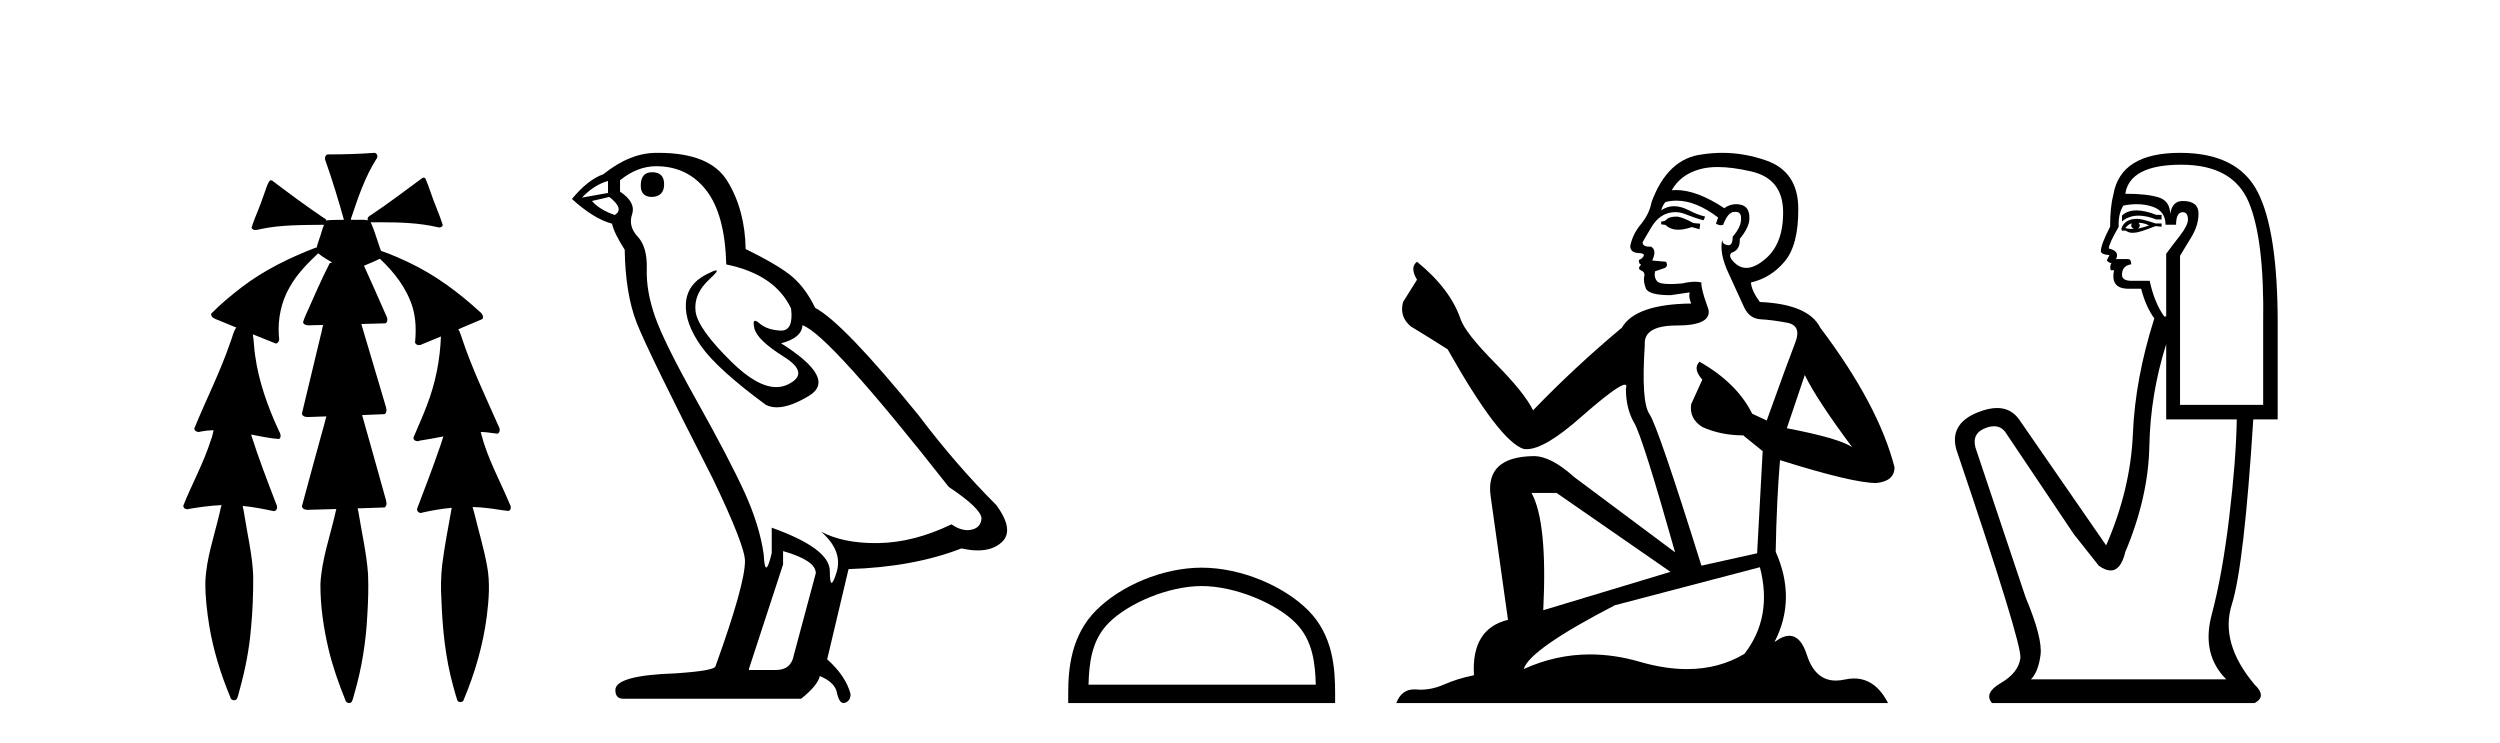
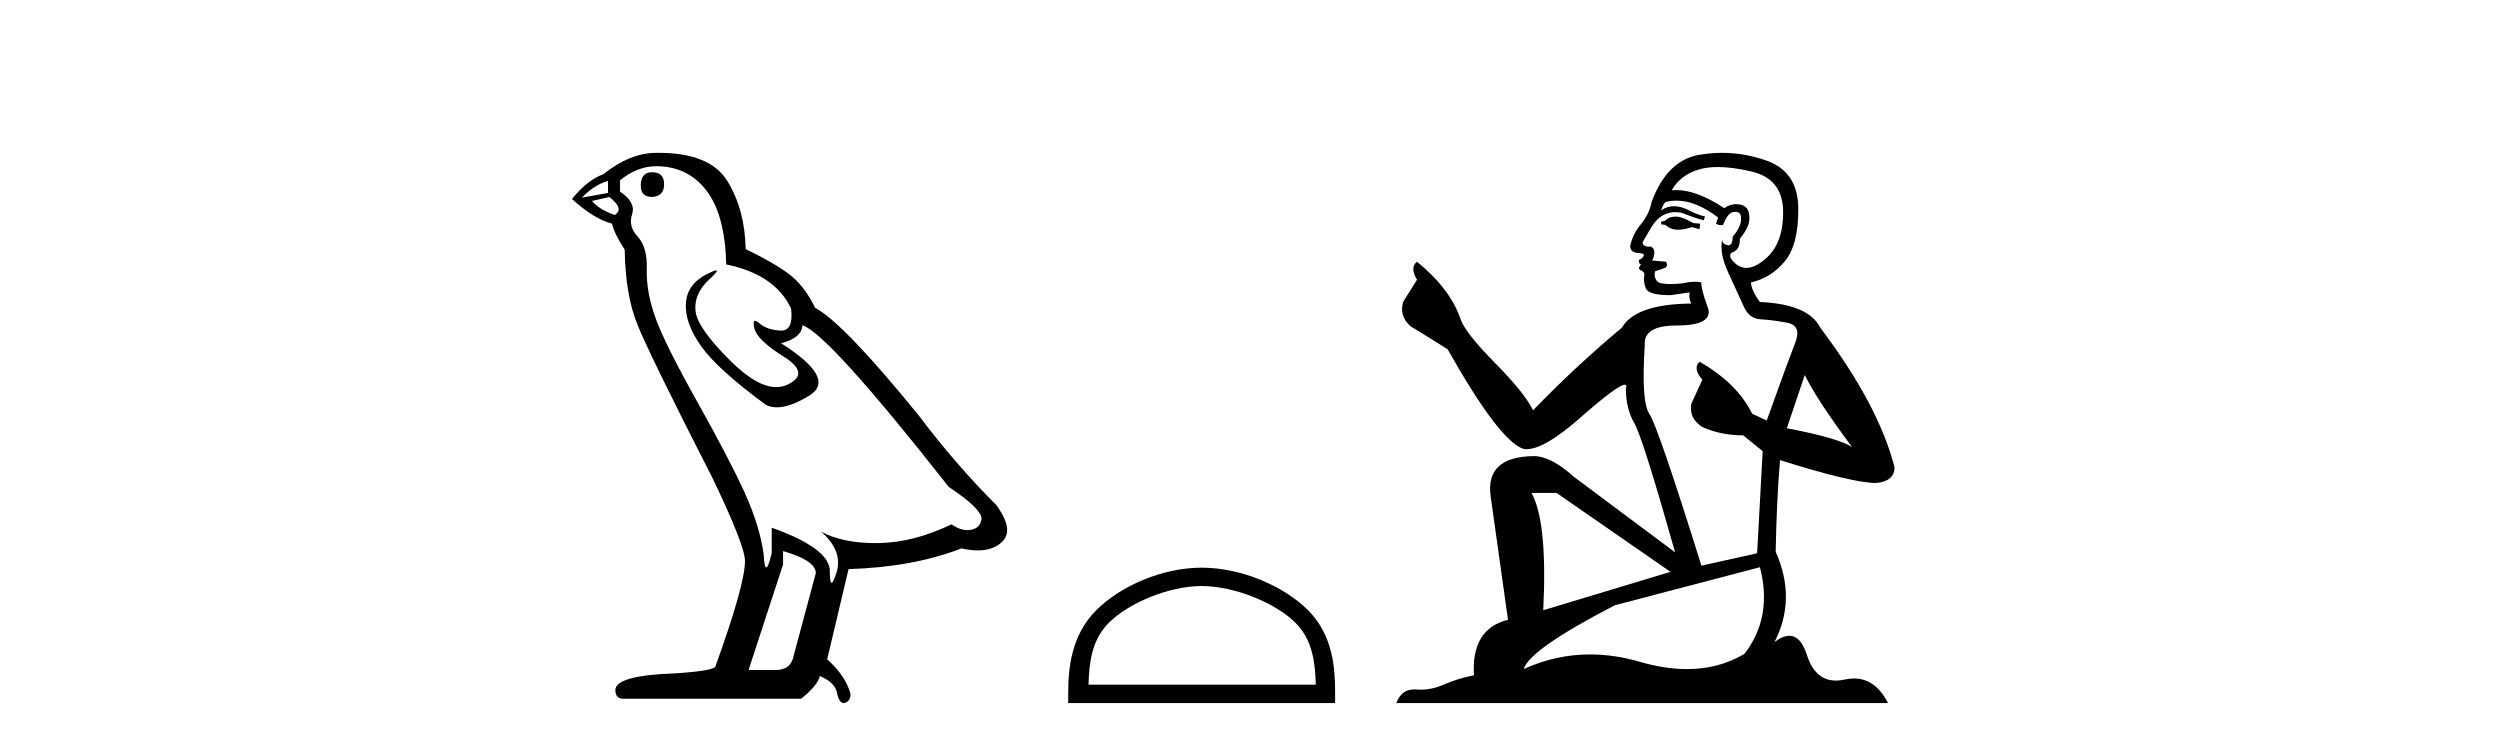
<svg xmlns="http://www.w3.org/2000/svg" width="138.0" height="41.0">
-   <path d="M 20.664 8.437 C 20.654 8.437 20.644 8.438 20.633 8.44 C 19.832 8.495 19.029 8.523 18.226 8.523 C 18.187 8.523 18.148 8.523 18.109 8.523 C 17.927 8.534 17.913 8.764 17.974 8.893 C 18.352 9.961 18.679 11.044 18.985 12.134 C 18.982 12.134 18.979 12.134 18.976 12.134 C 18.968 12.134 18.959 12.134 18.951 12.134 C 18.948 12.134 18.945 12.134 18.942 12.134 C 18.639 12.139 18.332 12.133 18.033 12.163 C 18.027 12.17 18.023 12.178 18.017 12.186 C 17.999 12.117 17.953 12.055 17.882 12.038 C 16.903 11.379 15.955 10.673 15.014 9.961 C 14.99 9.958 14.967 9.95 14.942 9.95 C 14.937 9.95 14.932 9.95 14.926 9.951 C 14.833 10.009 14.798 10.14 14.746 10.236 C 14.581 10.68 14.443 11.134 14.26 11.572 C 14.129 11.903 13.984 12.233 13.885 12.574 C 13.928 12.669 14.011 12.698 14.102 12.698 C 14.189 12.698 14.283 12.671 14.357 12.649 C 15.516 12.401 16.709 12.423 17.888 12.408 L 17.888 12.408 C 17.771 12.665 17.721 12.955 17.615 13.217 C 17.567 13.367 17.51 13.519 17.477 13.673 C 17.468 13.672 17.458 13.671 17.448 13.671 C 17.436 13.671 17.424 13.672 17.412 13.675 C 15.973 14.233 14.567 14.916 13.337 15.859 C 12.75 16.314 12.167 16.786 11.653 17.323 C 11.642 17.539 11.885 17.608 12.047 17.67 C 12.379 17.807 12.71 17.944 13.042 18.081 C 12.874 18.311 12.831 18.611 12.723 18.873 C 12.166 20.508 11.381 22.052 10.726 23.648 C 10.729 23.779 10.851 23.844 10.97 23.844 C 11.014 23.844 11.058 23.835 11.095 23.818 C 11.326 23.774 11.557 23.752 11.789 23.747 L 11.789 23.747 C 11.741 23.928 11.722 24.12 11.641 24.289 C 11.25 25.538 10.608 26.686 10.124 27.897 C 10.101 28.029 10.225 28.111 10.343 28.111 C 10.379 28.111 10.413 28.104 10.444 28.088 C 11.035 27.991 11.634 27.906 12.235 27.882 L 12.235 27.882 C 12.166 28.049 12.153 28.235 12.101 28.408 C 11.811 29.634 11.387 30.844 11.336 32.113 C 11.325 32.938 11.425 33.762 11.556 34.575 C 11.782 35.913 12.186 37.217 12.708 38.468 C 12.713 38.583 12.818 38.655 12.92 38.655 C 12.984 38.655 13.047 38.627 13.083 38.563 C 13.159 38.395 13.183 38.206 13.241 38.029 C 13.541 36.946 13.756 35.837 13.852 34.716 C 13.946 33.749 13.983 32.776 13.977 31.804 C 13.937 30.667 13.666 29.557 13.491 28.436 C 13.461 28.267 13.439 28.093 13.395 27.927 L 13.395 27.927 C 13.973 27.982 14.541 28.095 15.109 28.213 C 15.111 28.213 15.113 28.213 15.114 28.213 C 15.296 28.213 15.336 27.971 15.255 27.843 C 14.767 26.567 14.27 25.291 13.86 23.989 L 13.86 23.989 C 13.88 23.992 13.9 23.995 13.919 23.999 C 14.414 24.089 14.91 24.204 15.411 24.233 C 15.568 24.103 15.455 23.89 15.379 23.748 C 14.775 22.438 14.281 21.063 14.084 19.628 C 14.021 19.239 14.022 18.84 13.955 18.454 L 13.955 18.454 C 14.381 18.627 14.807 18.8 15.235 18.967 C 15.421 18.922 15.43 18.693 15.392 18.541 C 15.327 17.609 15.522 16.653 15.993 15.843 C 16.394 15.127 16.973 14.54 17.564 13.981 C 17.798 14.181 18.07 14.33 18.335 14.49 C 18.29 14.501 18.246 14.512 18.202 14.525 C 17.716 15.465 17.307 16.442 16.871 17.405 C 16.815 17.539 16.749 17.676 16.73 17.818 C 16.803 17.937 16.924 17.959 17.051 17.959 C 17.131 17.959 17.212 17.95 17.285 17.95 C 17.289 17.95 17.293 17.95 17.297 17.95 C 17.478 17.946 17.659 17.942 17.839 17.938 L 17.839 17.938 C 17.778 18.125 17.761 18.334 17.701 18.519 C 17.353 19.958 17.007 21.397 16.664 22.837 C 16.705 22.99 16.859 23.022 17.003 23.022 C 17.046 23.022 17.087 23.019 17.125 23.016 C 17.423 23.005 17.721 22.995 18.018 22.985 L 18.018 22.985 C 17.936 23.22 17.899 23.475 17.819 23.71 C 17.433 25.125 17.04 26.539 16.663 27.954 C 16.704 28.112 16.861 28.145 17.009 28.145 C 17.055 28.145 17.1 28.142 17.141 28.138 C 17.615 28.125 18.09 28.111 18.565 28.098 L 18.565 28.098 C 18.54 28.176 18.523 28.258 18.51 28.33 C 18.212 29.629 17.755 30.902 17.687 32.243 C 17.682 33.458 17.861 34.667 18.139 35.848 C 18.368 36.801 18.693 37.729 19.062 38.636 C 19.076 38.74 19.176 38.809 19.272 38.809 C 19.327 38.809 19.382 38.786 19.418 38.732 C 19.497 38.591 19.512 38.422 19.567 38.27 C 19.97 36.877 20.2 35.438 20.274 33.99 C 20.322 33.219 20.35 32.445 20.315 31.674 C 20.235 30.566 19.984 29.482 19.807 28.388 C 19.787 28.28 19.77 28.169 19.741 28.062 C 20.239 28.046 20.737 28.031 21.234 28.011 C 21.411 27.874 21.313 27.635 21.264 27.46 C 20.84 25.943 20.421 24.425 19.988 22.912 C 20.404 22.896 20.82 22.881 21.235 22.861 C 21.409 22.724 21.311 22.487 21.259 22.314 C 20.821 20.837 20.383 19.361 19.945 17.885 C 20.391 17.873 20.838 17.862 21.284 17.847 C 21.453 17.735 21.37 17.508 21.292 17.366 C 20.894 16.466 20.503 15.563 20.091 14.669 C 20.388 14.547 20.682 14.421 20.971 14.284 C 21.766 15.028 22.459 15.922 22.779 16.975 C 22.962 17.601 22.974 18.264 22.91 18.909 C 22.945 19.01 23.031 19.047 23.125 19.047 C 23.204 19.047 23.289 19.02 23.351 18.981 C 23.683 18.844 24.016 18.707 24.348 18.57 L 24.348 18.57 C 24.345 18.573 24.342 18.575 24.339 18.578 C 24.291 19.882 24.032 21.178 23.557 22.394 C 23.338 22.99 23.064 23.563 22.824 24.15 C 22.81 24.278 22.929 24.354 23.045 24.354 C 23.086 24.354 23.126 24.345 23.16 24.325 C 23.599 24.261 24.036 24.173 24.474 24.09 L 24.474 24.09 C 24.387 24.332 24.326 24.586 24.228 24.825 C 23.855 25.919 23.433 26.995 23.026 28.076 C 22.996 28.204 23.111 28.316 23.231 28.316 C 23.262 28.316 23.294 28.308 23.324 28.291 C 23.854 28.172 24.393 28.082 24.935 28.03 L 24.935 28.03 C 24.923 28.081 24.913 28.133 24.908 28.179 C 24.729 29.184 24.532 30.186 24.406 31.199 C 24.337 31.831 24.325 32.468 24.366 33.102 C 24.423 34.706 24.585 36.316 25.014 37.866 C 25.087 38.13 25.157 38.397 25.243 38.656 C 25.275 38.723 25.344 38.755 25.413 38.755 C 25.497 38.755 25.582 38.707 25.601 38.617 C 26.22 37.143 26.669 35.592 26.873 34.004 C 26.987 33.083 27.06 32.141 26.883 31.223 C 26.705 30.247 26.415 29.295 26.183 28.331 C 26.145 28.22 26.126 28.098 26.088 27.987 L 26.088 27.987 C 26.365 27.994 26.642 28.012 26.918 28.048 C 27.304 28.089 27.685 28.169 28.07 28.204 C 28.233 28.157 28.22 27.943 28.139 27.83 C 27.6 26.531 26.899 25.29 26.554 23.92 C 26.549 23.897 26.542 23.872 26.536 23.847 L 26.536 23.847 C 26.601 23.848 26.666 23.849 26.731 23.852 C 26.976 23.87 27.22 23.92 27.464 23.94 C 27.637 23.864 27.595 23.638 27.514 23.508 C 26.798 21.881 26.023 20.275 25.47 18.583 C 25.418 18.451 25.381 18.303 25.304 18.186 C 25.3 18.183 25.295 18.181 25.291 18.178 C 25.739 17.991 26.187 17.804 26.631 17.611 C 26.736 17.433 26.559 17.261 26.428 17.159 C 25.289 16.121 24.035 15.193 22.642 14.524 C 22.117 14.273 21.583 14.034 21.031 13.848 C 20.991 13.725 20.934 13.604 20.904 13.483 C 20.761 13.075 20.642 12.654 20.462 12.263 L 20.462 12.263 C 20.499 12.271 20.539 12.273 20.579 12.273 C 20.625 12.273 20.672 12.27 20.715 12.27 C 20.73 12.27 20.744 12.27 20.757 12.271 C 20.857 12.271 20.957 12.27 21.057 12.27 C 22.09 12.27 23.13 12.304 24.14 12.536 C 24.169 12.549 24.206 12.556 24.243 12.556 C 24.345 12.556 24.453 12.505 24.432 12.391 C 24.235 11.775 23.958 11.189 23.758 10.574 C 23.668 10.323 23.58 10.067 23.468 9.827 C 23.436 9.814 23.403 9.808 23.369 9.808 C 23.358 9.808 23.346 9.808 23.334 9.81 C 22.386 10.502 21.456 11.223 20.475 11.869 C 20.372 11.923 20.239 12.027 20.313 12.157 C 20.313 12.157 20.313 12.158 20.314 12.158 C 20.197 12.136 20.078 12.131 19.958 12.131 C 19.838 12.131 19.718 12.136 19.599 12.136 C 19.554 12.136 19.51 12.135 19.466 12.133 C 19.459 12.133 19.452 12.133 19.445 12.133 C 19.426 12.133 19.407 12.133 19.388 12.133 C 19.381 12.133 19.374 12.133 19.367 12.133 C 19.374 12.113 19.377 12.091 19.375 12.068 C 19.758 10.926 20.141 9.768 20.795 8.747 C 20.875 8.643 20.817 8.462 20.691 8.439 C 20.682 8.438 20.673 8.437 20.664 8.437 Z" style="fill:#000000;stroke:none" />
  <path d="M 35.997 9.507 Q 35.37 9.507 35.37 10.245 Q 35.37 10.872 35.997 10.872 Q 36.66 10.835 36.66 10.171 Q 36.66 9.507 35.997 9.507 ZM 33.562 9.987 L 33.562 10.651 L 32.124 10.909 Q 32.788 10.208 33.562 9.987 ZM 33.636 10.872 Q 34.484 11.536 33.931 11.868 Q 33.083 11.573 32.677 11.093 L 33.636 10.872 ZM 36.218 9.175 Q 37.951 9.175 38.984 10.503 Q 40.017 11.831 40.091 14.597 Q 42.783 15.15 43.668 17.031 Q 43.811 18.249 43.119 18.249 Q 43.099 18.249 43.078 18.248 Q 42.34 18.211 41.916 17.843 Q 41.762 17.709 41.683 17.709 Q 41.546 17.709 41.64 18.119 Q 41.787 18.765 43.262 19.687 Q 44.738 20.609 43.502 21.217 Q 43.196 21.368 42.849 21.368 Q 41.8 21.368 40.386 19.982 Q 38.505 18.138 38.394 17.179 Q 38.283 16.22 39.168 15.408 Q 39.695 14.926 39.53 14.926 Q 39.418 14.926 38.984 15.15 Q 37.914 15.703 37.859 16.773 Q 37.804 17.843 38.707 19.115 Q 39.611 20.388 42.267 22.342 Q 42.538 22.484 42.881 22.484 Q 43.611 22.484 44.664 21.844 Q 46.213 20.904 43.115 18.949 Q 44.258 18.654 44.295 17.953 Q 45.734 18.433 52.372 26.879 Q 54.143 28.059 54.18 28.612 Q 54.143 29.129 53.626 29.239 Q 53.516 29.263 53.402 29.263 Q 52.984 29.263 52.52 28.944 Q 50.454 29.94 48.518 29.977 Q 48.416 29.979 48.316 29.979 Q 46.516 29.979 45.328 29.35 L 45.328 29.35 Q 46.545 30.42 46.176 31.6 Q 45.997 32.172 45.905 32.172 Q 45.807 32.172 45.807 31.526 Q 45.807 30.272 42.599 29.129 L 42.599 30.53 Q 42.41 31.324 42.298 31.324 Q 42.192 31.324 42.156 30.604 Q 41.935 29.018 41.105 27.192 Q 40.275 25.367 38.468 22.139 Q 36.66 18.912 36.163 17.492 Q 35.665 16.072 35.702 14.855 Q 35.738 13.638 35.204 13.066 Q 34.669 12.495 34.89 11.831 Q 35.111 11.167 34.226 10.577 L 34.226 9.95 Q 35.185 9.175 36.218 9.175 ZM 43.226 30.42 Q 45.033 30.936 45.033 31.637 L 43.816 36.173 Q 43.668 36.985 42.82 36.985 L 41.345 36.985 L 41.345 36.911 L 43.226 31.157 L 43.226 30.42 ZM 36.351 8.437 Q 36.285 8.437 36.218 8.438 Q 34.779 8.438 33.304 9.618 Q 32.456 9.913 31.571 10.983 Q 32.788 12.089 33.784 12.347 Q 33.894 12.864 34.484 13.786 Q 34.521 16.22 35.148 17.824 Q 35.775 19.429 39.353 26.436 Q 41.123 30.124 41.123 30.973 Q 41.123 32.264 39.5 36.763 Q 39.5 37.022 37.287 37.169 Q 33.968 37.28 33.968 38.091 Q 33.968 38.571 34.411 38.571 L 44.221 38.571 Q 45.143 37.833 45.254 37.317 Q 46.139 37.685 46.213 38.312 Q 46.337 38.809 46.566 38.809 Q 46.609 38.809 46.656 38.792 Q 46.951 38.681 46.951 38.312 Q 46.692 37.317 45.66 36.394 L 46.84 31.415 Q 50.418 31.305 53.073 30.272 Q 53.565 30.383 53.975 30.383 Q 54.794 30.383 55.286 29.94 Q 56.024 29.276 54.991 27.875 Q 52.741 25.625 50.713 22.932 Q 46.545 17.806 44.996 16.994 Q 44.48 15.925 43.76 15.298 Q 43.041 14.671 41.16 13.749 Q 41.123 11.573 40.146 9.987 Q 39.191 8.437 36.351 8.437 Z" style="fill:#000000;stroke:none" />
  <path d="M 66.332 32.35 C 68.144 32.35 70.413 33.281 71.51 34.378 C 72.471 35.339 72.596 36.612 72.632 37.795 L 60.086 37.795 C 60.121 36.612 60.247 35.339 61.207 34.378 C 62.305 33.281 64.52 32.35 66.332 32.35 ZM 66.332 31.335 C 64.182 31.335 61.869 32.329 60.513 33.684 C 59.123 35.075 58.965 36.906 58.965 38.275 L 58.965 38.809 L 73.699 38.809 L 73.699 38.275 C 73.699 36.906 73.595 35.075 72.204 33.684 C 70.849 32.329 68.482 31.335 66.332 31.335 Z" style="fill:#000000;stroke:none" />
  <path d="M 92.585 11.955 Q 92.158 11.955 92.022 12.091 Q 91.902 12.228 91.697 12.228 L 91.697 12.382 L 91.936 12.416 Q 92.201 12.681 92.641 12.681 Q 92.967 12.681 93.388 12.535 L 93.815 12.655 L 93.85 12.348 L 93.474 12.313 Q 92.927 12.006 92.585 11.955 ZM 94.823 9.22 Q 95.611 9.22 96.651 9.46 Q 98.411 9.853 98.428 11.681 Q 98.445 13.492 97.403 14.329 Q 96.852 14.788 96.4 14.788 Q 96.011 14.788 95.695 14.449 Q 95.387 14.141 95.575 13.953 Q 96.07 13.8 96.036 13.185 Q 96.566 12.535 96.566 12.074 Q 96.599 11.27 95.827 11.27 Q 95.796 11.27 95.763 11.271 Q 95.421 11.305 95.182 11.493 Q 93.671 10.491 92.521 10.491 Q 92.398 10.491 92.278 10.503 L 92.278 10.503 Q 92.773 9.631 93.833 9.341 Q 94.265 9.22 94.823 9.22 ZM 99.624 20.701 Q 100.29 22.068 102.237 24.682 Q 101.503 24.186 98.633 23.639 L 99.624 20.701 ZM 92.54 11.076 Q 93.618 11.076 94.84 12.006 L 94.721 12.348 Q 94.864 12.431 95 12.431 Q 95.057 12.431 95.114 12.416 Q 95.387 11.698 95.729 11.698 Q 95.77 11.693 95.806 11.693 Q 96.135 11.693 96.105 12.108 Q 96.105 12.535 95.643 13.065 Q 95.643 13.538 95.413 13.538 Q 95.377 13.538 95.336 13.526 Q 95.028 13.458 95.08 13.185 L 95.08 13.185 Q 94.875 13.953 95.438 15.132 Q 95.985 16.328 96.275 16.96 Q 96.566 17.592 97.198 17.626 Q 97.83 17.66 98.65 17.814 Q 99.47 17.968 99.094 18.925 Q 98.718 19.881 97.523 23.212 L 96.72 22.837 Q 95.883 21.145 93.815 19.967 L 93.815 19.967 Q 93.423 20.342 93.969 20.957 L 93.354 22.307 Q 93.235 23.11 93.969 23.571 Q 94.994 24.032 96.224 24.032 L 97.3 24.904 L 96.993 30.541 L 93.918 31.224 Q 91.509 23.52 91.048 22.854 Q 90.587 22.187 90.792 19.044 Q 90.706 17.968 92.551 17.968 Q 94.465 17.968 94.311 17.097 L 94.072 16.396 Q 93.884 15.747 93.918 15.593 Q 93.768 15.552 93.568 15.552 Q 93.269 15.552 92.859 15.645 Q 92.472 15.679 92.191 15.679 Q 91.629 15.679 91.492 15.542 Q 91.287 15.337 91.356 14.978 L 91.902 14.79 Q 92.09 14.688 91.97 14.449 L 91.202 14.38 Q 91.475 13.8 91.133 13.612 Q 91.082 13.615 91.037 13.615 Q 90.672 13.615 90.672 13.373 Q 90.792 13.15 91.151 12.553 Q 91.509 11.955 92.022 11.784 Q 92.252 11.71 92.479 11.71 Q 92.774 11.71 93.064 11.835 Q 93.576 12.04 94.038 12.16 L 94.123 11.955 Q 93.696 11.852 93.235 11.613 Q 92.79 11.382 92.406 11.382 Q 92.022 11.382 91.697 11.613 Q 91.783 11.305 91.936 11.152 Q 92.232 11.076 92.54 11.076 ZM 85.923 27.21 L 92.21 31.566 L 85.188 33.684 Q 85.428 28.816 84.539 27.21 ZM 97.147 31.31 Q 97.864 34.06 96.293 36.093 Q 94.885 36.934 93.123 36.934 Q 91.913 36.934 90.536 36.537 Q 89.124 36.124 87.772 36.124 Q 85.884 36.124 84.112 36.93 Q 84.42 35.854 89.135 33.411 L 97.147 31.31 ZM 95.068 8.437 Q 94.521 8.437 93.969 8.521 Q 92.056 8.743 91.168 11.152 Q 91.048 11.801 90.587 12.365 Q 90.126 12.911 89.989 13.578 Q 89.989 13.953 90.467 13.97 Q 90.946 13.988 90.587 14.295 Q 90.433 14.329 90.467 14.449 Q 90.484 14.568 90.587 14.603 Q 90.365 14.842 90.587 14.927 Q 90.826 15.03 90.758 15.269 Q 90.706 15.525 90.843 15.901 Q 90.98 16.294 92.21 16.294 L 93.269 16.14 L 93.269 16.14 Q 93.2 16.396 93.354 16.755 Q 90.279 16.789 89.528 18.087 Q 86.948 20.24 84.625 22.649 Q 84.164 21.692 82.524 20.035 Q 80.901 18.395 80.627 17.626 Q 80.064 15.952 78.219 14.449 Q 77.809 14.756 78.219 15.44 L 77.45 16.67 Q 77.228 17.472 77.877 18.019 Q 78.868 18.617 79.91 19.283 Q 82.78 24.374 84.112 24.784 Q 84.186 24.795 84.266 24.795 Q 85.28 24.795 87.307 22.99 Q 89.315 21.235 89.689 21.235 Q 89.821 21.235 89.75 21.453 Q 89.75 22.563 90.211 23.349 Q 90.672 24.135 92.466 30.49 L 86.88 26.322 Q 85.616 25.177 84.659 25.177 Q 81.977 25.211 82.284 27.398 L 83.241 34.214 Q 81.208 34.709 81.362 37.272 Q 80.439 37.46 79.671 37.801 Q 79.05 38.07 78.417 38.07 Q 78.284 38.07 78.15 38.058 Q 78.104 38.055 78.06 38.055 Q 77.363 38.055 77.074 38.809 L 104.219 38.809 Q 103.526 37.452 102.342 37.452 Q 102.095 37.452 101.827 37.511 Q 101.569 37.568 101.339 37.568 Q 100.198 37.568 99.743 36.161 Q 99.406 35.096 98.772 35.096 Q 98.409 35.096 97.95 35.444 Q 99.18 33.069 98.018 30.456 Q 98.069 27.62 98.257 25.399 Q 102.272 26.663 103.57 26.663 Q 104.578 26.561 104.578 25.792 Q 103.69 22.341 100.478 18.087 Q 99.829 16.789 97.147 16.67 Q 96.685 16.055 96.651 15.593 Q 97.762 15.337 98.513 14.432 Q 99.282 13.526 99.265 11.493 Q 99.248 9.478 97.505 8.863 Q 96.299 8.437 95.068 8.437 Z" style="fill:#000000;stroke:none" />
-   <path d="M 117.931 11.614 Q 117.435 11.614 117.134 11.897 L 117.134 12.224 Q 117.515 11.903 118.052 11.903 Q 118.489 11.903 119.027 12.115 L 119.319 12.115 L 119.319 11.86 L 119.027 11.86 Q 118.394 11.614 117.931 11.614 ZM 118.044 12.297 Q 118.335 12.297 118.627 12.443 Q 118.445 12.516 118.008 12.625 Q 118.117 12.552 118.117 12.443 Q 118.117 12.37 118.044 12.297 ZM 117.68 12.334 Q 117.644 12.37 117.644 12.479 Q 117.644 12.552 117.789 12.625 Q 117.716 12.637 117.639 12.637 Q 117.486 12.637 117.316 12.588 Q 117.534 12.334 117.68 12.334 ZM 117.971 12.079 Q 117.279 12.079 117.097 12.625 L 117.134 12.734 L 117.352 12.734 Q 117.498 12.851 117.713 12.851 Q 117.767 12.851 117.826 12.843 Q 118.081 12.843 118.991 12.479 L 119.319 12.516 L 119.319 12.334 L 118.991 12.334 Q 118.226 12.079 117.971 12.079 ZM 117.939 11.271 Q 118.397 11.271 118.809 11.405 Q 119.537 11.642 119.537 12.406 L 120.12 12.406 Q 120.12 11.714 120.484 11.714 Q 120.775 11.714 120.775 12.115 Q 120.775 12.443 120.32 13.025 Q 119.865 13.608 119.574 14.009 L 119.574 17.468 L 119.464 17.468 Q 118.918 16.704 118.663 15.502 L 117.68 15.502 Q 117.134 15.502 117.134 15.174 Q 117.134 14.664 117.644 14.591 Q 117.644 14.3 117.461 14.3 L 116.806 14.3 Q 117.024 13.863 116.405 13.717 Q 116.405 13.462 116.952 12.516 Q 116.915 11.824 117.206 11.35 Q 117.586 11.271 117.939 11.271 ZM 120.411 9.092 Q 123.252 9.092 124.126 11.15 Q 125 13.208 124.927 17.833 L 124.927 22.348 L 120.338 22.348 L 120.338 14.118 Q 120.557 13.754 120.958 13.098 Q 121.358 12.443 121.358 11.787 Q 121.358 11.095 120.484 11.095 Q 119.901 11.095 119.792 11.824 Q 119.792 11.095 119.155 10.895 Q 118.518 10.695 117.316 10.695 Q 117.571 9.092 120.411 9.092 ZM 119.574 18.998 L 119.574 23.15 L 123.47 23.15 Q 123.434 25.371 123.052 28.558 Q 122.669 31.744 122.086 33.929 Q 121.504 36.114 122.888 37.498 L 112.108 37.498 Q 112.509 37.098 112.636 36.169 Q 112.764 35.24 111.817 32.982 L 109.049 24.716 Q 108.83 23.914 109.613 23.623 Q 109.864 23.53 110.072 23.53 Q 110.513 23.53 110.761 23.951 L 114.475 29.486 L 115.859 31.234 Q 116.223 31.489 116.506 31.489 Q 117.073 31.489 117.316 30.47 Q 118.59 27.447 118.645 24.606 Q 118.7 21.766 119.574 18.998 ZM 120.338 8.437 Q 117.061 8.437 116.66 10.731 Q 116.478 11.423 116.478 12.516 Q 115.968 13.499 115.968 13.863 Q 115.968 14.045 116.442 14.082 L 116.296 14.373 Q 116.405 14.519 116.551 14.519 Q 116.442 14.701 116.515 14.919 L 116.697 14.919 Q 116.478 15.939 117.498 15.939 L 118.19 15.939 Q 118.445 16.922 118.918 17.578 Q 117.862 20.892 117.735 23.951 Q 117.607 27.01 116.26 30.105 L 111.452 23.15 Q 111.004 22.522 110.239 22.522 Q 109.76 22.522 109.158 22.767 Q 107.592 23.405 107.993 24.825 Q 111.635 35.568 111.525 36.333 Q 111.416 37.134 110.451 37.699 Q 109.486 38.263 109.959 38.809 L 124.454 38.809 Q 125.146 38.445 124.454 37.79 Q 122.523 35.495 123.197 33.365 Q 123.871 31.234 124.381 23.15 L 125.728 23.15 L 125.728 17.833 Q 125.728 12.734 124.618 10.585 Q 123.507 8.437 120.338 8.437 Z" style="fill:#000000;stroke:none" />
</svg>